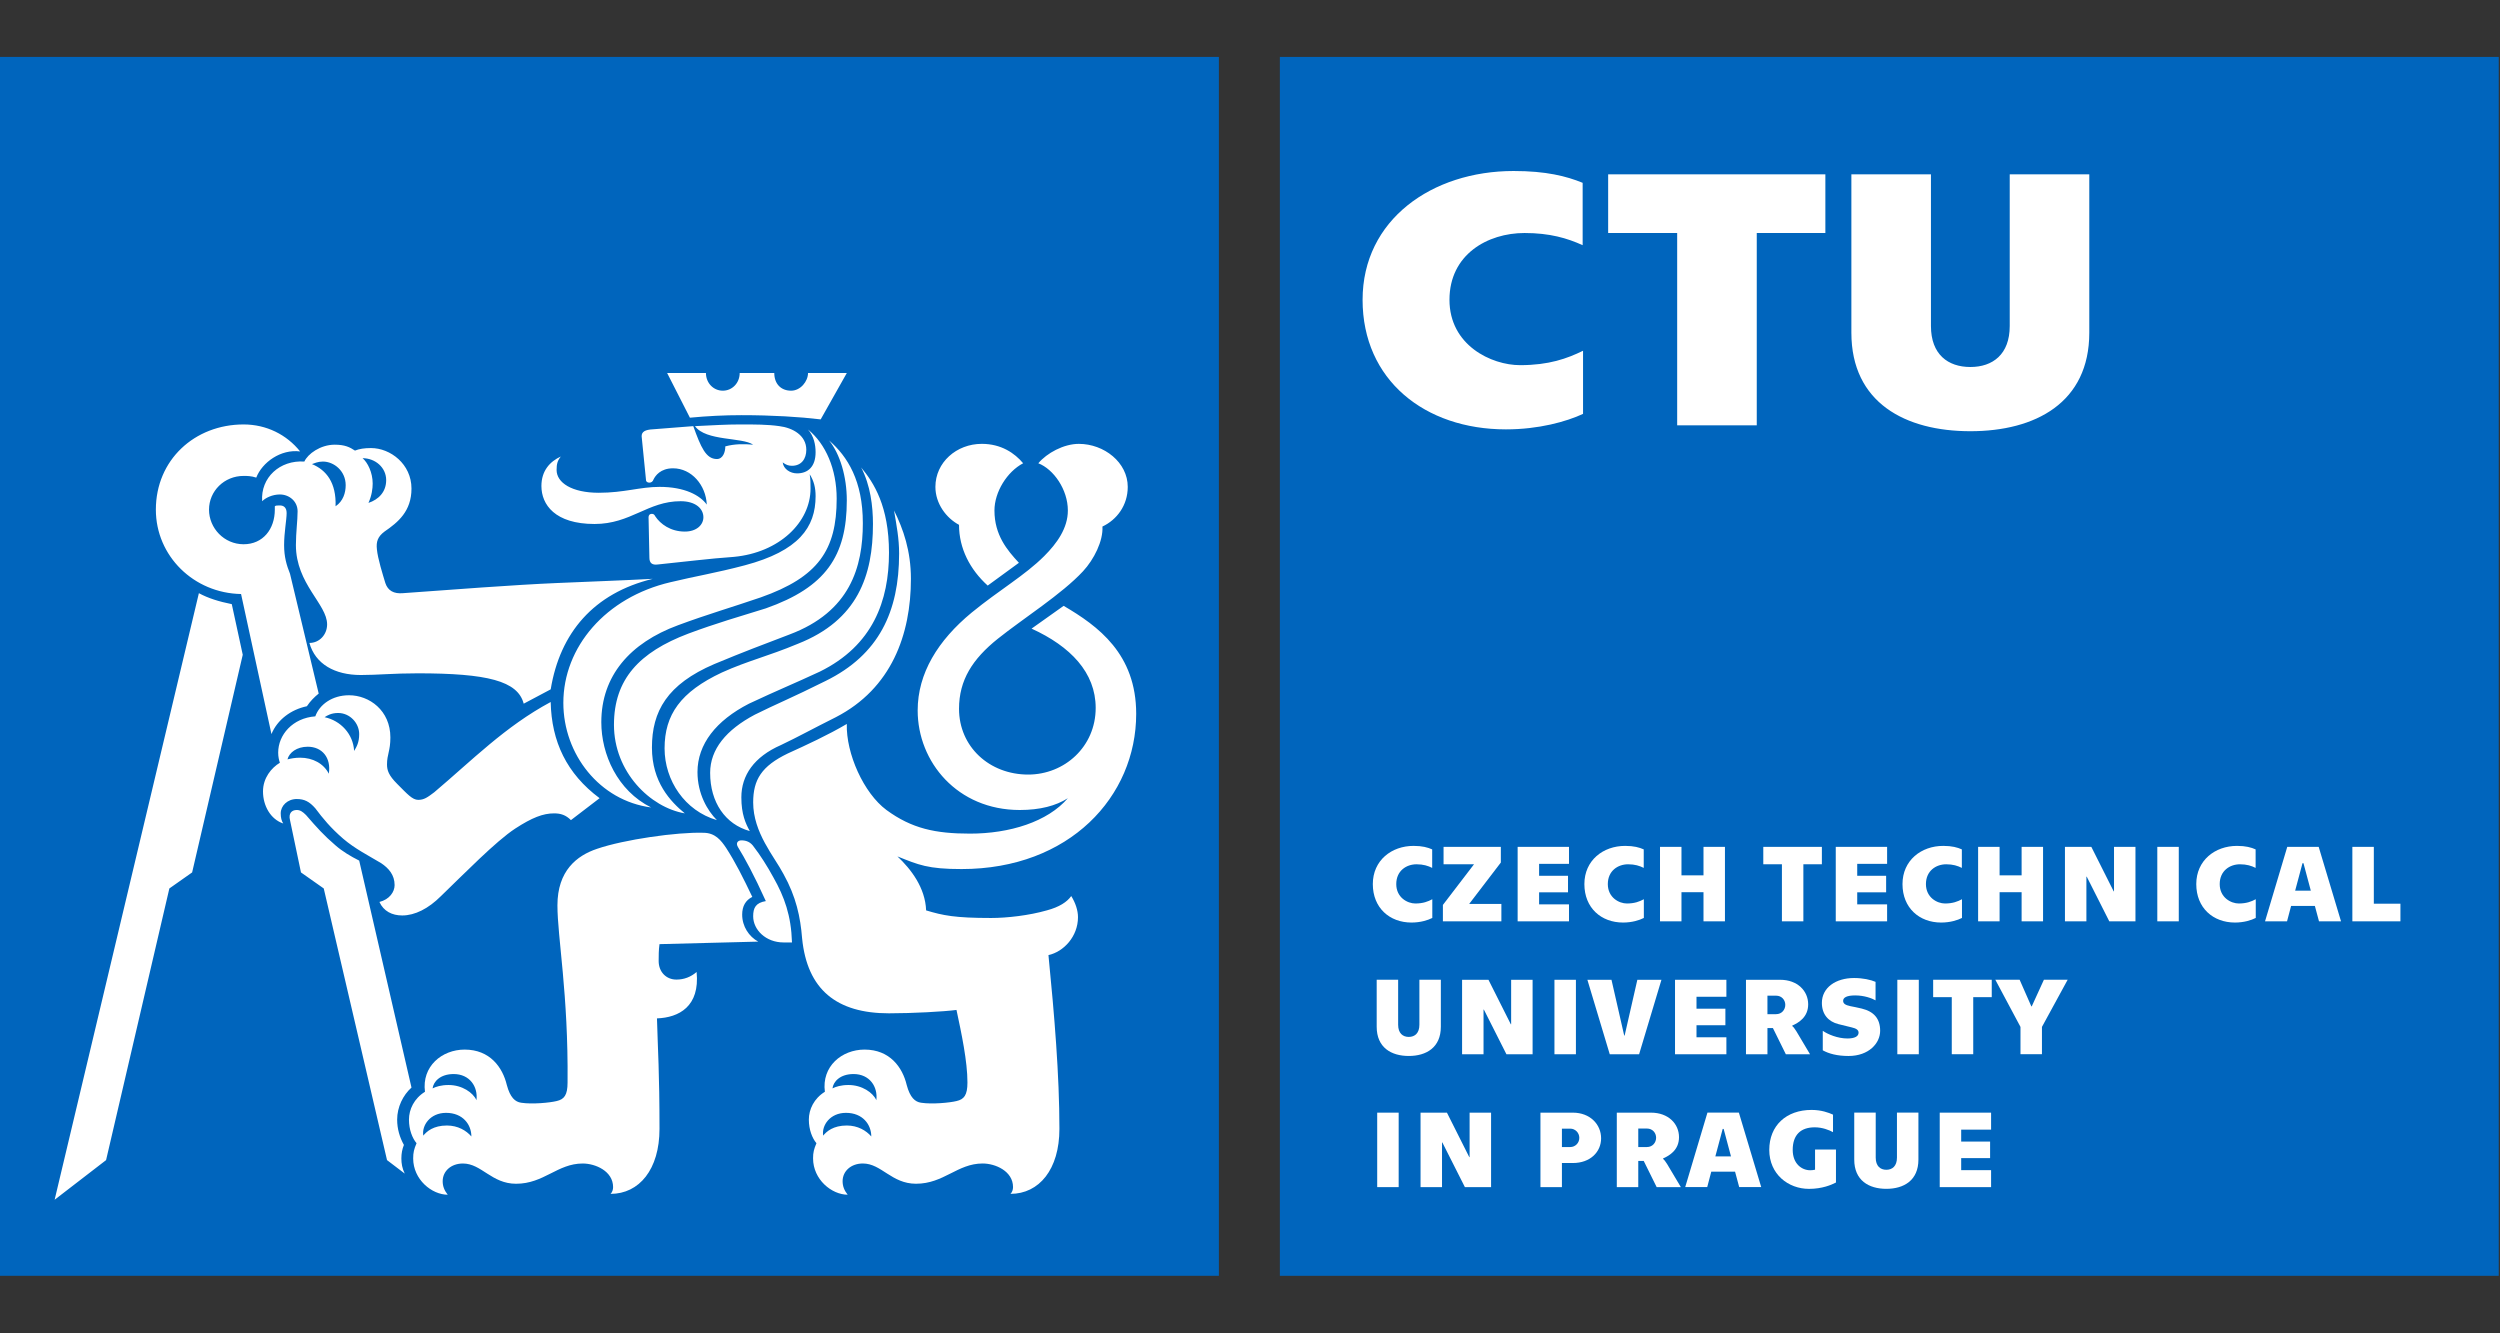
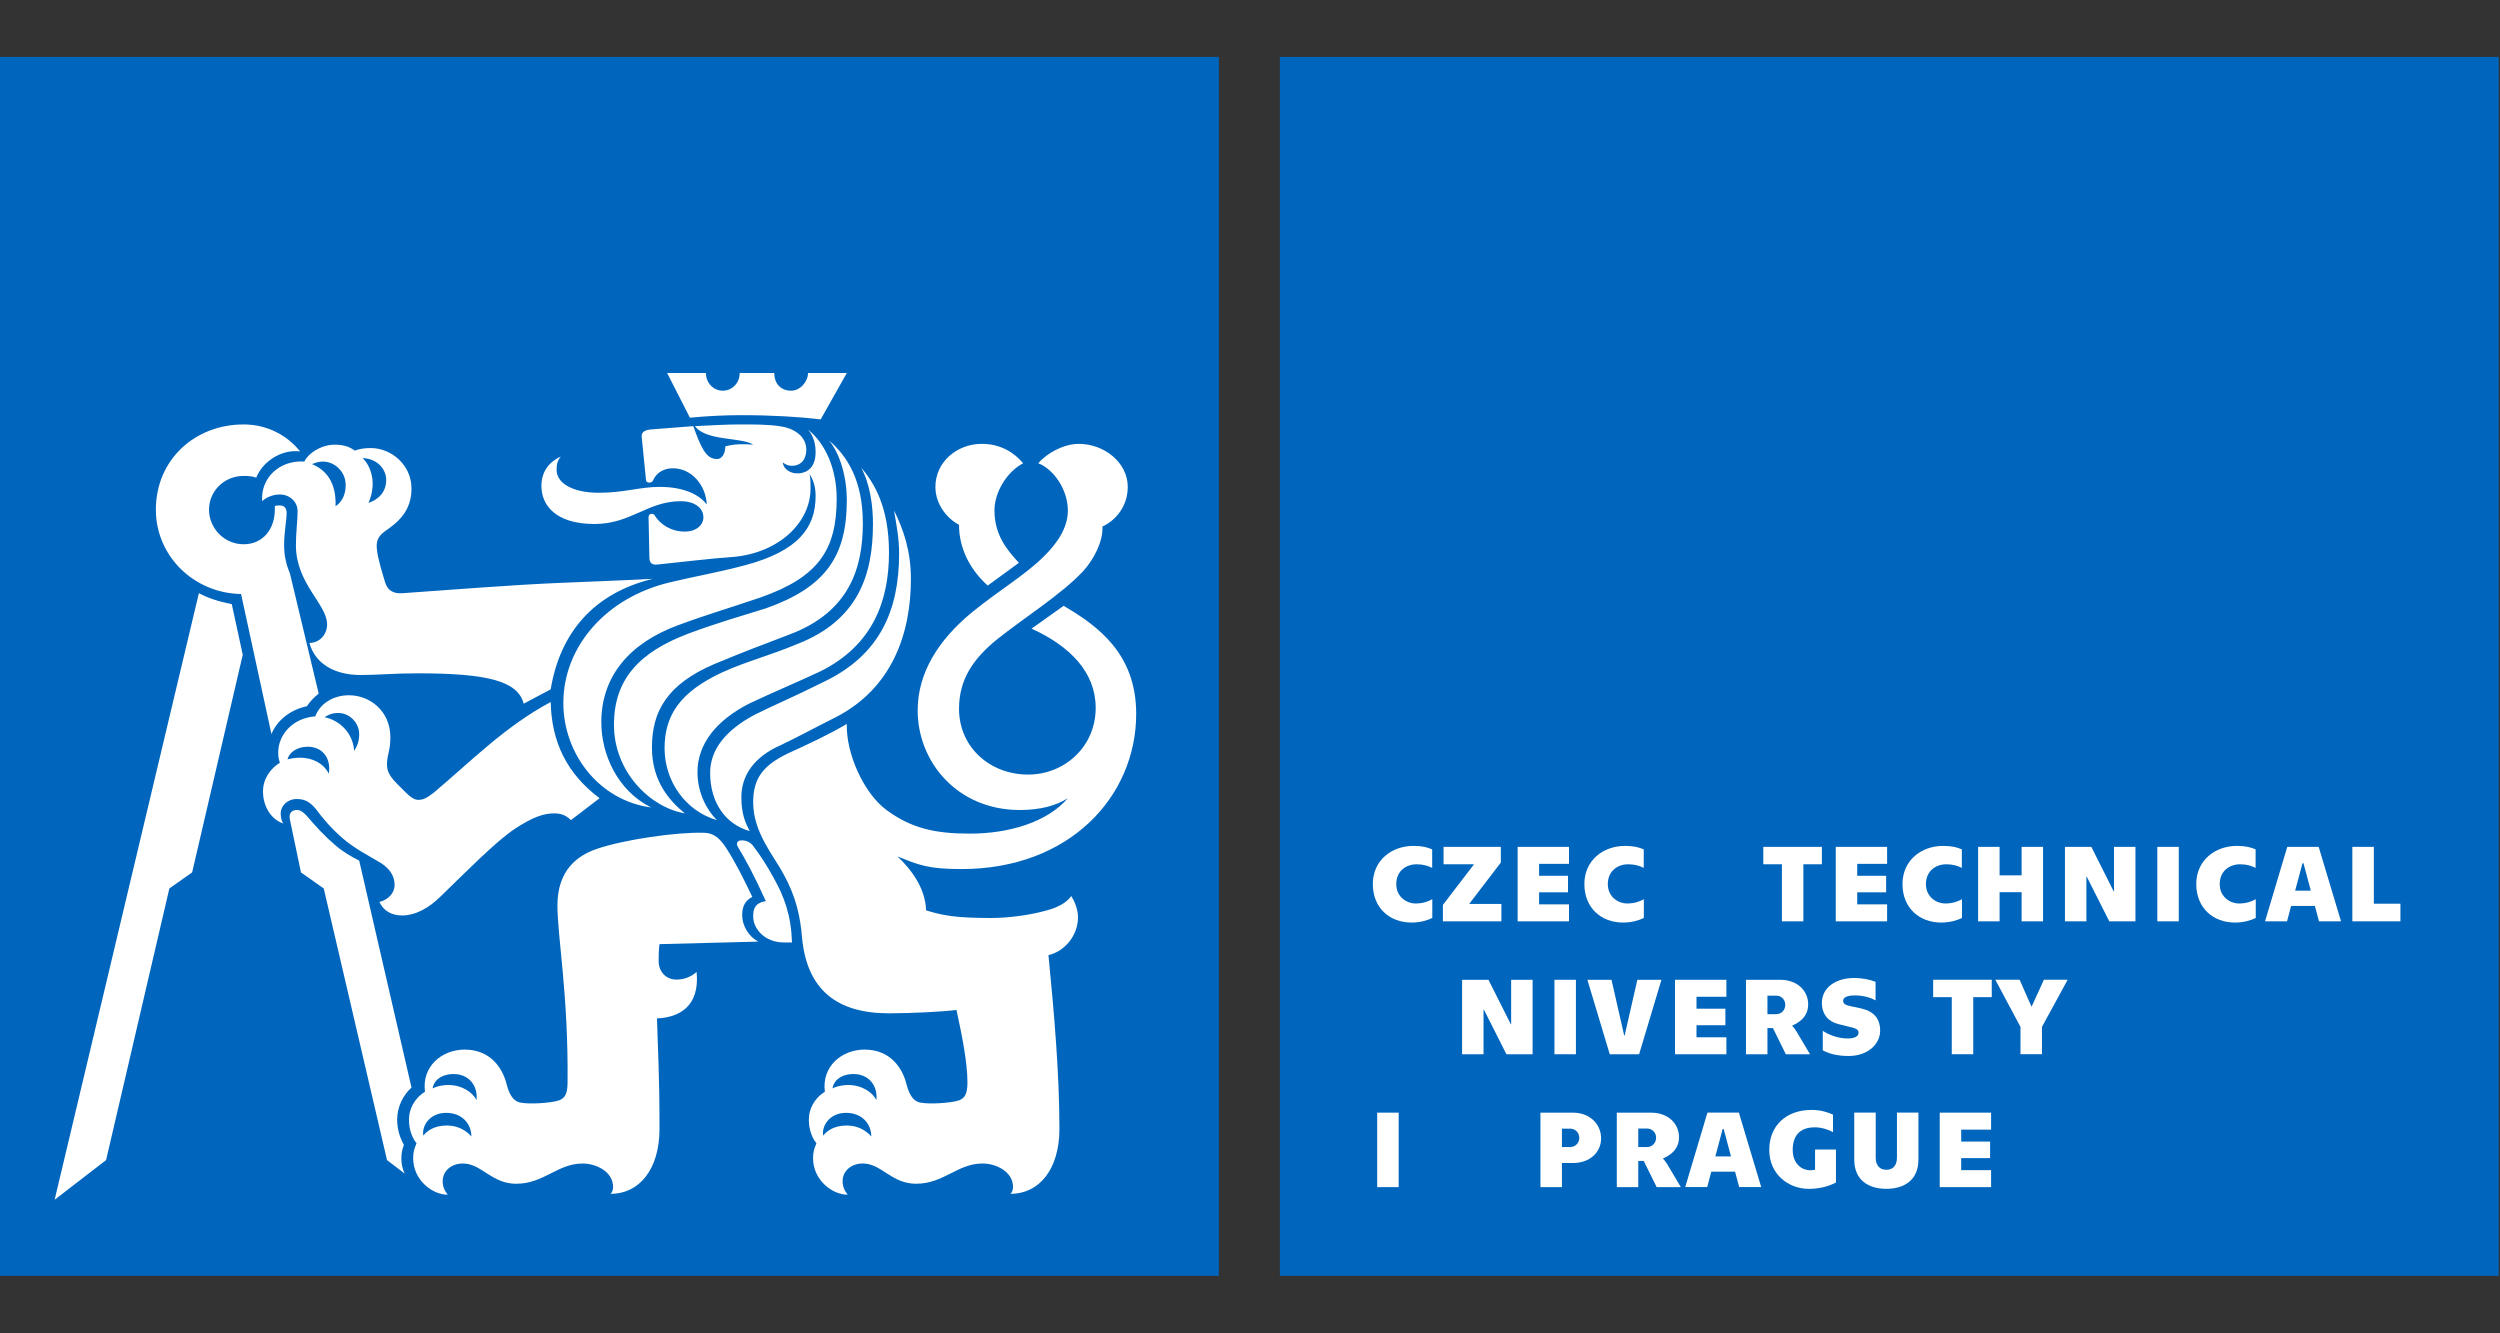
<svg xmlns="http://www.w3.org/2000/svg" width="150" height="80" version="1.1" viewBox="0 0 150 80">
  <rect x="0" y="0" width="150" height="80" fill="#333333" stroke="none" />
  <g transform="matrix(.516 0 0 .516 0 3.415)">
    <rect x="148.82" y=".001" width="141.73" height="141.73" fill="#0065bd" stroke-width="3.752" />
    <rect width="141.73" height="141.73" fill="#0065bd" stroke-width="3.752" />
    <g fill="#fff" stroke-width="1.937">
      <path d="m23.126 62.355c1.079 0.589 2.354 0.982 3.825 1.276l1.276 5.886-5.886 25.31-2.648 1.864-7.358 31.587-5.983 4.61zm4.905 0.099c-5.494-0.099-9.908-4.415-9.908-9.81 0-5.787 4.512-9.908 10.203-9.908 2.648 0 5.002 1.177 6.572 3.139-2.256-0.294-4.415 1.276-5.101 3.042-0.588-0.196-1.079-0.196-1.471-0.196-2.257 0-4.022 1.766-4.022 3.924s1.766 4.022 4.022 4.022 3.629-1.767 3.629-4.022v-0.392c0.098-0.099 0.295-0.099 0.589-0.099 0.392 0 0.785 0.197 0.785 0.883 0 0.785-0.294 2.256-0.294 3.728 0 1.374 0.294 2.354 0.687 3.335l3.335 13.93c-0.49 0.393-0.981 0.882-1.373 1.472-1.864 0.393-3.433 1.569-4.12 3.237zm20.503 9.221c-2.844 0-4.611 0.196-6.573 0.196-3.04 0-5.297-1.276-5.984-3.728 1.177 0 2.06-0.981 2.06-2.158 0-2.354-3.629-4.708-3.629-9.221 0-1.472 0.197-2.844 0.197-3.924 0-1.177-0.982-1.962-2.061-1.962-0.883 0-1.668 0.393-2.061 0.785-0.195-2.747 2.061-4.806 4.906-4.611 0.392-0.882 1.863-1.962 3.532-1.962 1.177 0 1.765 0.294 2.354 0.687 0.49-0.196 1.078-0.295 1.863-0.295 2.256 0 4.708 1.864 4.708 4.709 0 2.649-1.569 3.924-3.139 5.003-0.785 0.588-0.98 1.177-0.882 2.06 0.098 1.08 0.687 2.944 0.982 3.924 0.293 0.883 0.98 1.276 2.06 1.177 5.396-0.393 13.144-0.98 17.853-1.177 4.416-0.195 7.556-0.294 11.185-0.49-6.868 1.667-10.792 6.278-11.87 12.851l-3.139 1.667c-0.688-2.648-4.22-3.531-12.362-3.531zm-4.414 26.585c1.177-0.295 1.765-1.177 1.765-1.962 0-1.177-0.686-1.962-1.57-2.552-1.47-0.882-3.04-1.667-4.414-2.844-1.472-1.275-2.354-2.354-3.237-3.532-0.688-0.784-1.275-1.079-2.158-1.079-1.079 0-1.864 0.785-1.864 1.668 0 0.491 0.098 0.884 0.294 1.178-1.471-0.491-2.354-2.061-2.354-3.729 0-1.569 0.981-2.746 1.962-3.335-0.099-0.294-0.196-0.687-0.196-1.177 0-2.061 1.667-4.022 4.316-4.218 0.49-1.375 1.962-2.453 3.924-2.453 2.354 0 4.806 1.766 4.806 4.904 0 1.57-0.392 1.962-0.392 3.14 0 0.688 0.197 1.274 1.177 2.257 1.177 1.177 1.767 1.863 2.452 1.863 0.687 0 1.08-0.294 1.864-0.884 4.414-3.727 8.24-7.65 13.539-10.496 0.098 4.61 1.863 8.339 5.689 11.184l-3.334 2.551c-0.59-0.589-1.178-0.785-1.962-0.785-1.277 0-2.552 0.491-4.514 1.766-2.256 1.473-5.983 5.298-8.632 7.848-1.472 1.473-3.042 2.257-4.512 2.257-1.177-1e-3 -2.159-0.491-2.649-1.57zm-8.339-18.05c-1.275 0-2.159 0.687-2.354 1.471 0.392-0.099 0.882-0.196 1.471-0.196 1.471 0 2.747 0.688 3.336 1.864 0.295-1.865-0.785-3.139-2.453-3.139zm9.221 48.067-7.357-31.587-2.648-1.864-1.275-6.082c-0.196-0.785 0.196-1.178 0.785-1.178 0.392 0 0.686 0.196 1.079 0.589 1.276 1.472 2.06 2.354 3.434 3.531 0.785 0.688 1.765 1.275 2.747 1.766l6.081 26.39c-0.98 0.882-1.667 2.256-1.667 3.727 0 1.079 0.294 2.061 0.785 2.943-0.195 0.49-0.295 0.98-0.295 1.57 0 0.588 0.1 1.177 0.393 1.765zm-4.806-78.479c0-1.667-1.374-2.747-2.649-2.747-0.588 0-0.98 0.197-1.275 0.294 1.667 0.688 2.845 2.158 2.747 4.905 0.882-0.587 1.177-1.568 1.177-2.452zm1.57 28.94c0-1.275-1.08-2.452-2.452-2.452-0.785 0-1.277 0.294-1.57 0.49 1.863 0.392 3.334 1.962 3.432 3.924 0.295-0.49 0.59-0.981 0.59-1.962zm3.139-29.527c0-1.472-1.275-2.552-2.747-2.552 0.588 0.491 1.177 1.668 1.177 2.944 0 0.588-0.098 1.373-0.49 2.256 1.177-0.393 2.06-1.276 2.06-2.648zm3.139 78.871c0-0.688 0.098-1.08 0.392-1.767-0.49-0.588-0.882-1.57-0.882-2.747s0.588-2.452 1.862-3.236c-0.392-2.943 1.962-4.905 4.611-4.905 2.944 0 4.414 2.061 4.906 4.12 0.393 1.472 0.98 1.962 1.667 2.06 1.274 0.197 3.334 0 4.119-0.195 0.885-0.197 1.277-0.688 1.277-2.159 0.098-10.3-1.178-16.873-1.178-20.6 0-4.022 2.255-5.788 4.61-6.573 3.14-1.079 9.319-1.962 12.361-1.864 1.372 0 2.06 0.884 2.649 1.767 1.077 1.667 1.962 3.434 3.039 5.688-0.784 0.393-1.177 1.08-1.177 2.061 0 1.374 0.785 2.551 1.864 3.14l-11.478 0.294c-0.098 0.687-0.098 1.374-0.098 1.962 0 1.275 0.883 2.159 2.06 2.159 0.883 0 1.668-0.295 2.354-0.884 0.393 4.022-2.06 5.298-4.61 5.396 0.098 3.63 0.294 6.278 0.294 12.851 0 4.709-2.354 7.554-5.69 7.554 0.197-0.195 0.294-0.49 0.294-0.785 0-1.863-2.06-2.746-3.531-2.746-2.943 0-4.512 2.354-7.751 2.354-2.844 0-4.021-2.354-6.179-2.354-1.375 0-2.354 0.883-2.354 2.061 0 0.588 0.195 1.078 0.588 1.569-1.862-3e-3 -4.019-1.769-4.019-4.221zm3.826-5.299c-1.864 0-2.846 1.473-2.649 2.649 0.393-0.49 1.177-1.177 2.747-1.177 1.275 0 2.257 0.588 2.844 1.274 0-1.371-0.98-2.746-2.942-2.746zm0.882-4.512c-1.569 0-2.354 0.883-2.452 1.668 0.393-0.196 0.98-0.393 1.863-0.393 1.569 0 2.846 0.883 3.238 1.766 0.196-1.569-0.784-3.041-2.649-3.041zm12.753-43.163c0-6.475 4.906-12.262 12.459-14.028 2.845-0.687 5.298-1.08 8.633-1.962 6.278-1.667 8.24-4.414 8.24-8.044 0-0.981-0.195-1.766-0.688-2.551 0.1 0.589 0.1 1.08 0.1 1.667 0 3.924-3.631 7.456-8.928 7.946-2.844 0.196-5.886 0.588-8.829 0.883-0.686 0.098-0.98-0.197-0.98-0.785l-0.098-4.709c0-0.197 0.098-0.392 0.393-0.392 0.195 0 0.293 0.098 0.393 0.294 0.587 0.883 1.765 1.766 3.432 1.766 1.374 0 2.159-0.785 2.159-1.667 0-0.981-0.883-1.864-2.649-1.864-3.826 0-5.788 2.649-10.005 2.649-4.611 0-6.181-2.257-6.181-4.415 0-1.766 0.98-2.845 2.257-3.433-0.393 0.49-0.492 0.882-0.492 1.57 0 1.471 1.767 2.648 4.906 2.648 2.942 0 4.807-0.686 7.062-0.686 2.942 0 4.709 0.98 5.494 2.06-0.098-2.257-1.767-4.219-3.924-4.219-1.473 0-2.06 0.883-2.257 1.276-0.098 0.294-0.295 0.392-0.49 0.392-0.197 0-0.393-0.098-0.393-0.293l-0.49-4.906c-0.099-0.587 0.195-0.882 0.98-0.98l5.004-0.392c0.882 2.452 1.472 3.825 2.746 3.825 0.688 0 0.98-0.785 0.98-1.471 1.079-0.294 2.159-0.294 3.238-0.197-1.276-0.883-5.493-0.393-6.77-2.157 2.061-0.099 3.631-0.197 5.298-0.197s3.139 0 4.512 0.197c1.569 0.195 3.139 1.079 3.139 2.747 0 1.079-0.588 1.863-1.667 1.863-0.393 0-0.688-0.099-1.079-0.392 0.099 0.785 0.884 1.275 1.669 1.275 1.274 0 2.157-0.785 2.157-2.453 0-0.883-0.195-1.864-0.883-2.648 2.06 1.667 3.335 4.61 3.335 8.043 0 5.984-2.157 9.124-8.828 11.478-3.435 1.177-6.181 1.962-9.615 3.237-5.591 2.06-8.925 5.886-8.925 11.281 0 3.728 1.863 7.946 5.787 9.908-5.983-0.784-10.202-6.18-10.202-12.164zm5.886 2.55c0-5.296 2.944-8.436 8.633-10.594 3.139-1.177 6.181-2.06 9.025-2.942 6.965-2.453 9.417-6.083 9.417-12.557 0-2.747-0.785-5.396-2.06-6.965 2.159 1.864 3.924 4.709 3.924 9.614 0 5.101-1.472 10.301-8.535 12.949-3.334 1.276-5.198 1.962-8.73 3.433-5.493 2.354-7.258 5.494-7.258 9.712 0 4.021 2.157 6.278 3.824 7.651-4.022-0.687-8.24-4.807-8.24-10.301zm5.885 2.747c0-3.924 1.864-6.572 6.671-8.828 3.042-1.374 5.298-1.864 8.83-3.336 6.965-2.747 8.73-7.945 8.73-13.929 0-2.061-0.295-4.514-1.373-6.573 1.471 1.766 3.237 4.513 3.237 9.908 0 5.592-1.864 10.792-8.045 13.832-2.942 1.373-4.904 2.158-8.24 3.728-3.825 1.962-5.984 4.709-5.984 7.946 0 2.551 1.178 4.513 2.257 5.592-3.728-1.08-6.083-4.611-6.083-8.34zm8.928-38.748c-1.962 0-3.924 0.099-5.983 0.294l-2.649-5.199h4.514c0 1.177 0.882 2.06 1.962 2.06 1.077 0 1.962-0.882 1.962-2.06h4.021c0 1.275 0.785 2.06 1.962 2.06 1.079 0 1.962-1.079 1.962-2.06h4.512l-3.04 5.396c-2.454-0.295-5.594-0.491-9.223-0.491zm-3.629 41.593c0-2.746 1.864-5.002 5.198-6.769 2.354-1.178 4.316-1.962 8.24-3.924 6.181-3.041 8.535-8.043 8.535-14.813 0-1.766-0.295-3.237-0.59-5.002 1.08 2.157 1.962 4.709 1.962 7.946 0 6.474-2.255 12.752-8.729 16.088-2.747 1.373-4.316 2.256-6.376 3.236-3.14 1.374-4.611 3.531-4.611 6.083 0 1.962 0.49 3.041 0.981 3.924-2.845-0.785-4.61-3.335-4.61-6.769zm5.003 16.677c0-0.98 0.293-1.569 1.471-1.766-1.373-3.04-2.452-5.002-3.237-6.278-0.295-0.49 0-0.784 0.393-0.784 0.59 0 1.079 0.196 1.472 0.784 0.688 0.884 1.569 2.256 2.257 3.532 1.274 2.255 2.06 4.414 2.157 7.554h-0.98c-2.062 0-3.533-1.472-3.533-3.042zm6.964 28.155c0-0.688 0.1-1.08 0.393-1.767-0.49-0.588-0.883-1.57-0.883-2.747s0.59-2.452 1.864-3.236c-0.393-2.943 1.962-4.905 4.611-4.905 2.942 0 4.414 2.061 4.904 4.12 0.392 1.472 0.981 1.962 1.667 2.06 1.276 0.197 3.336 0 4.121-0.195 0.882-0.197 1.274-0.688 1.274-2.159 0-2.452-0.687-5.688-1.274-8.436-1.472 0.195-5.102 0.393-7.848 0.393-6.083 0-9.516-2.747-10.105-8.731-0.195-2.453-0.687-4.808-2.157-7.455-1.079-2.061-3.531-4.808-3.531-8.339 0-2.648 0.98-4.218 4.021-5.689 2.157-0.981 4.709-2.158 6.866-3.434-0.098 3.434 1.962 8.044 4.611 10.006 2.943 2.158 5.69 2.747 9.712 2.747 4.611 0 9.025-1.373 11.38-4.12-1.375 0.883-3.237 1.373-5.592 1.373-7.26 0-11.871-5.592-11.871-11.575 0-4.316 2.354-8.143 6.278-11.379 3.238-2.649 6.181-4.316 8.438-6.573 1.472-1.471 2.747-3.237 2.747-5.296 0-2.453-1.668-4.807-3.435-5.494 0.982-1.177 2.944-2.256 4.709-2.256 2.943 0 5.69 2.158 5.69 5.003 0 2.157-1.276 3.825-2.943 4.61 0.098 1.668-0.98 3.826-2.257 5.2-2.452 2.648-6.964 5.494-9.907 7.848-2.942 2.354-4.512 4.807-4.512 8.142 0 4.415 3.531 7.651 8.043 7.651 4.219 0 7.848-3.236 7.848-7.75 0-4.119-2.942-7.161-7.455-9.22l3.729-2.649c4.021 2.354 8.436 5.591 8.436 12.557 0 9.613-7.75 18.05-20.307 18.05-3.925 0-5.002-0.49-7.456-1.472 1.569 1.472 3.238 3.63 3.336 6.278 1.963 0.589 3.335 0.883 7.554 0.883 1.864 0 4.414-0.294 6.476-0.883 1.47-0.393 2.354-0.98 2.844-1.668 0.49 0.785 0.785 1.668 0.785 2.452 0 2.257-1.667 4.022-3.434 4.415 0.687 6.965 1.274 13.93 1.274 20.208 0 4.709-2.354 7.554-5.688 7.554 0.195-0.195 0.295-0.49 0.295-0.785 0-1.863-2.062-2.746-3.532-2.746-2.943 0-4.513 2.354-7.75 2.354-2.845 0-4.021-2.354-6.181-2.354-1.372 0-2.354 0.883-2.354 2.061 0 0.588 0.197 1.078 0.59 1.569-1.865-3e-3 -4.024-1.769-4.024-4.221zm3.826-5.299c-1.864 0-2.845 1.473-2.649 2.649 0.393-0.49 1.178-1.177 2.747-1.177 1.276 0 2.257 0.588 2.847 1.274-1e-3 -1.371-0.983-2.746-2.945-2.746zm0.883-4.512c-1.57 0-2.354 0.883-2.452 1.668 0.393-0.196 0.981-0.393 1.864-0.393 1.569 0 2.845 0.883 3.236 1.766 0.198-1.569-0.784-3.041-2.648-3.041zm12.264-63.861c-1.473-0.785-2.747-2.452-2.747-4.414 0-2.845 2.452-5.003 5.394-5.003 2.257 0 3.827 1.08 4.809 2.256-1.864 0.98-3.336 3.334-3.336 5.494 0 2.845 1.472 4.61 2.844 6.081l-3.629 2.649c-2.061-1.865-3.335-4.317-3.335-7.063z" />
      <path d="m159.63 96.185c0-2.763 2.179-4.444 4.737-4.444 1.02 0 1.656 0.179 2.166 0.407v2.152c-0.484-0.242-1.031-0.42-1.821-0.42-1.159 0-2.356 0.738-2.356 2.305 0 1.565 1.312 2.254 2.216 2.254s1.478-0.229 1.975-0.496v2.177c-0.522 0.268-1.389 0.535-2.42 0.535-2.547-1e-3 -4.497-1.707-4.497-4.47z" />
      <path d="m167.78 98.604 3.616-4.724h-3.54v-2.025h6.66v1.821l-3.681 4.813h3.744v2.024h-6.8v-1.909z" />
      <path d="m176.47 91.854h5.971v1.975h-3.475v1.388h3.361v1.923h-3.361v1.4h3.475v1.974h-5.971z" />
      <path d="m184.23 96.185c0-2.763 2.178-4.444 4.737-4.444 1.02 0 1.655 0.179 2.165 0.407v2.152c-0.483-0.242-1.032-0.42-1.82-0.42-1.159 0-2.356 0.738-2.356 2.305 0 1.565 1.311 2.254 2.216 2.254 0.904 0 1.478-0.229 1.973-0.496v2.177c-0.521 0.268-1.387 0.535-2.418 0.535-2.548-1e-3 -4.497-1.707-4.497-4.47z" />
-       <path d="m195.52 91.854v3.312h2.561v-3.312h2.494v8.659h-2.494v-3.387h-2.561v3.387h-2.496v-8.659z" />
      <path d="m207.2 93.88h-2.166v-2.025h6.812v2.025h-2.152v6.634h-2.494z" />
      <path d="m213.46 91.854h5.971v1.975h-3.475v1.388h3.361v1.923h-3.361v1.4h3.475v1.974h-5.971z" />
      <path d="m221.22 96.185c0-2.763 2.179-4.444 4.737-4.444 1.02 0 1.657 0.179 2.165 0.407v2.152c-0.483-0.242-1.032-0.42-1.82-0.42-1.159 0-2.356 0.738-2.356 2.305 0 1.565 1.312 2.254 2.216 2.254s1.478-0.229 1.975-0.496v2.177c-0.521 0.268-1.389 0.535-2.42 0.535-2.547-1e-3 -4.497-1.707-4.497-4.47z" />
      <path d="m232.51 91.854v3.312h2.561v-3.312h2.494v8.659h-2.494v-3.387h-2.561v3.387h-2.496v-8.659z" />
      <path d="m240.11 91.854h3.068l2.598 5.171h0.039v-5.171h2.494v8.659h-3.043l-2.623-5.195h-0.039v5.195h-2.494z" />
      <path d="m250.85 91.854h2.496v8.659h-2.496z" />
      <path d="m255.38 96.185c0-2.763 2.179-4.444 4.737-4.444 1.019 0 1.656 0.179 2.164 0.407v2.152c-0.483-0.242-1.031-0.42-1.82-0.42-1.159 0-2.355 0.738-2.355 2.305 0 1.565 1.312 2.254 2.216 2.254 0.903 0 1.477-0.229 1.975-0.496v2.177c-0.522 0.268-1.389 0.535-2.421 0.535-2.547-1e-3 -4.496-1.707-4.496-4.47z" />
      <path d="m269.17 98.719h-2.763l-0.473 1.795h-2.559l2.585-8.659h3.654l2.598 8.659h-2.561zm-0.471-1.771-0.854-3.196h-0.113l-0.854 3.196z" />
      <path d="m273.53 91.854h2.496v6.609h3.093v2.05h-5.589z" />
-       <path d="m160.08 112.77v-5.463h2.495v5.234c0 0.979 0.534 1.413 1.235 1.413 0.7 0 1.236-0.434 1.236-1.413v-5.234h2.494v5.463c0 2.419-1.693 3.399-3.73 3.399-2.038 0-3.73-0.98-3.73-3.399z" />
      <path d="m170.01 107.31h3.067l2.598 5.17h0.039v-5.17h2.495v8.659h-3.043l-2.623-5.195h-0.039v5.195h-2.494z" />
      <path d="m180.75 107.31h2.496v8.659h-2.496z" />
      <path d="m184.58 107.31h2.802l1.478 6.481h0.052l1.478-6.481h2.802l-2.598 8.659h-3.413z" />
      <path d="m194.77 107.31h5.973v1.974h-3.476v1.388h3.36v1.923h-3.36v1.401h3.476v1.974h-5.973z" />
      <path d="m203.02 107.31h3.973c2.025 0 3.26 1.299 3.26 2.853 0 1.477-1.081 2.127-1.845 2.47l-0.015 0.051c0.115 0.076 0.319 0.331 0.485 0.612l1.591 2.674h-2.814l-1.502-3.044h-0.636v3.044h-2.497zm3.501 3.998c0.675 0 1.07-0.534 1.07-1.082s-0.396-1.069-1.07-1.069h-1.005v2.151z" />
      <path d="m211.95 115.51v-2.268c0.56 0.395 1.719 0.893 2.864 0.893 0.842 0 1.3-0.243 1.3-0.676 0-0.344-0.317-0.496-0.79-0.611-0.56-0.14-0.904-0.217-1.554-0.383-1.17-0.292-1.923-1.132-1.923-2.47 0-1.758 1.593-2.891 3.744-2.891 1.02 0 1.936 0.204 2.497 0.446v2.151c-0.434-0.242-1.312-0.573-2.369-0.573-0.968 0-1.4 0.242-1.4 0.624 0 0.331 0.254 0.497 0.84 0.624 0.433 0.089 0.751 0.141 1.324 0.281 1.413 0.343 2.14 1.171 2.14 2.584 0 1.439-1.312 2.929-3.681 2.929-1.298 1e-3 -2.292-0.267-2.992-0.66z" />
-       <path d="m220.62 107.31h2.496v8.659h-2.496z" />
      <path d="m226.95 109.33h-2.164v-2.024h6.812v2.024h-2.152v6.635h-2.496z" />
      <path d="m234.94 112.79-2.928-5.488h2.827l1.361 3.095h0.052l1.413-3.095h2.763l-2.992 5.488v3.171h-2.496z" />
      <path d="m160.14 122.76h2.496v8.659h-2.496z" />
-       <path d="m165.18 122.76h3.068l2.597 5.171h0.039v-5.171h2.497v8.659h-3.045l-2.623-5.195h-0.037v5.195h-2.496z" />
      <path d="m179.12 122.76h3.77c2.024 0 3.285 1.389 3.285 2.98s-1.261 2.877-3.285 2.877h-1.272v2.802h-2.497v-8.659zm3.477 3.999c0.547 0 1.044-0.446 1.044-1.07 0-0.61-0.497-1.069-1.044-1.069h-0.979v2.14h0.979z" />
      <path d="m188 122.76h3.974c2.023 0 3.26 1.299 3.26 2.853 0 1.478-1.083 2.127-1.847 2.471l-0.013 0.051c0.113 0.076 0.318 0.331 0.483 0.611l1.593 2.674h-2.814l-1.504-3.043h-0.636v3.043h-2.496zm3.501 3.999c0.675 0 1.07-0.535 1.07-1.082 0-0.548-0.396-1.07-1.07-1.07h-1.005v2.152z" />
      <path d="m201.75 129.62h-2.764l-0.472 1.795h-2.559l2.585-8.659h3.654l2.598 8.659h-2.561zm-0.471-1.77-0.854-3.196h-0.113l-0.854 3.196z" />
      <path d="m205.73 127.09c0-2.827 1.975-4.647 4.914-4.647 1.147 0 1.987 0.317 2.497 0.547v2.037c-0.471-0.254-1.236-0.561-2.127-0.561-1.618 0-2.559 0.867-2.559 2.624 0 1.63 1.068 2.368 2.036 2.368 0.191 0 0.382-0.025 0.562-0.063v-2.343h2.432v3.833c-0.521 0.268-1.592 0.737-3.134 0.737-2.417 0-4.621-1.706-4.621-4.532z" />
      <path d="m215.61 128.22v-5.464h2.497v5.234c0 0.98 0.534 1.413 1.235 1.413 0.699 0 1.234-0.433 1.234-1.413v-5.234h2.496v5.464c0 2.419-1.694 3.398-3.73 3.398-2.037 0-3.732-0.979-3.732-3.398z" />
      <path d="m225.55 122.76h5.972v1.975h-3.477v1.388h3.362v1.923h-3.362v1.4h3.477v1.974h-5.972z" />
-       <path d="m195.02 20.477v22.36h9.254v-22.36h7.978v-6.825h-25.257v6.825zm29.509-6.825h-9.253v18.413c0 8.154 6.278 11.458 13.834 11.458 7.553 0 13.831-3.304 13.831-11.458v-18.413h-9.252v17.639c0 3.305-1.983 4.765-4.579 4.765-2.598 0-4.581-1.459-4.581-4.765zm-66.089 14.592c0 9.314 7.223 15.065 16.665 15.065 3.824 0 7.034-0.901 8.97-1.802v-7.34c-1.841 0.902-3.967 1.675-7.317 1.675-3.352 0-8.215-2.319-8.215-7.598 0-5.278 4.437-7.768 8.733-7.768 2.928 0 4.958 0.601 6.753 1.416v-7.253c-1.89-0.773-4.249-1.373-8.027-1.373-9.488 0-17.562 5.665-17.562 14.978" />
    </g>
  </g>
</svg>